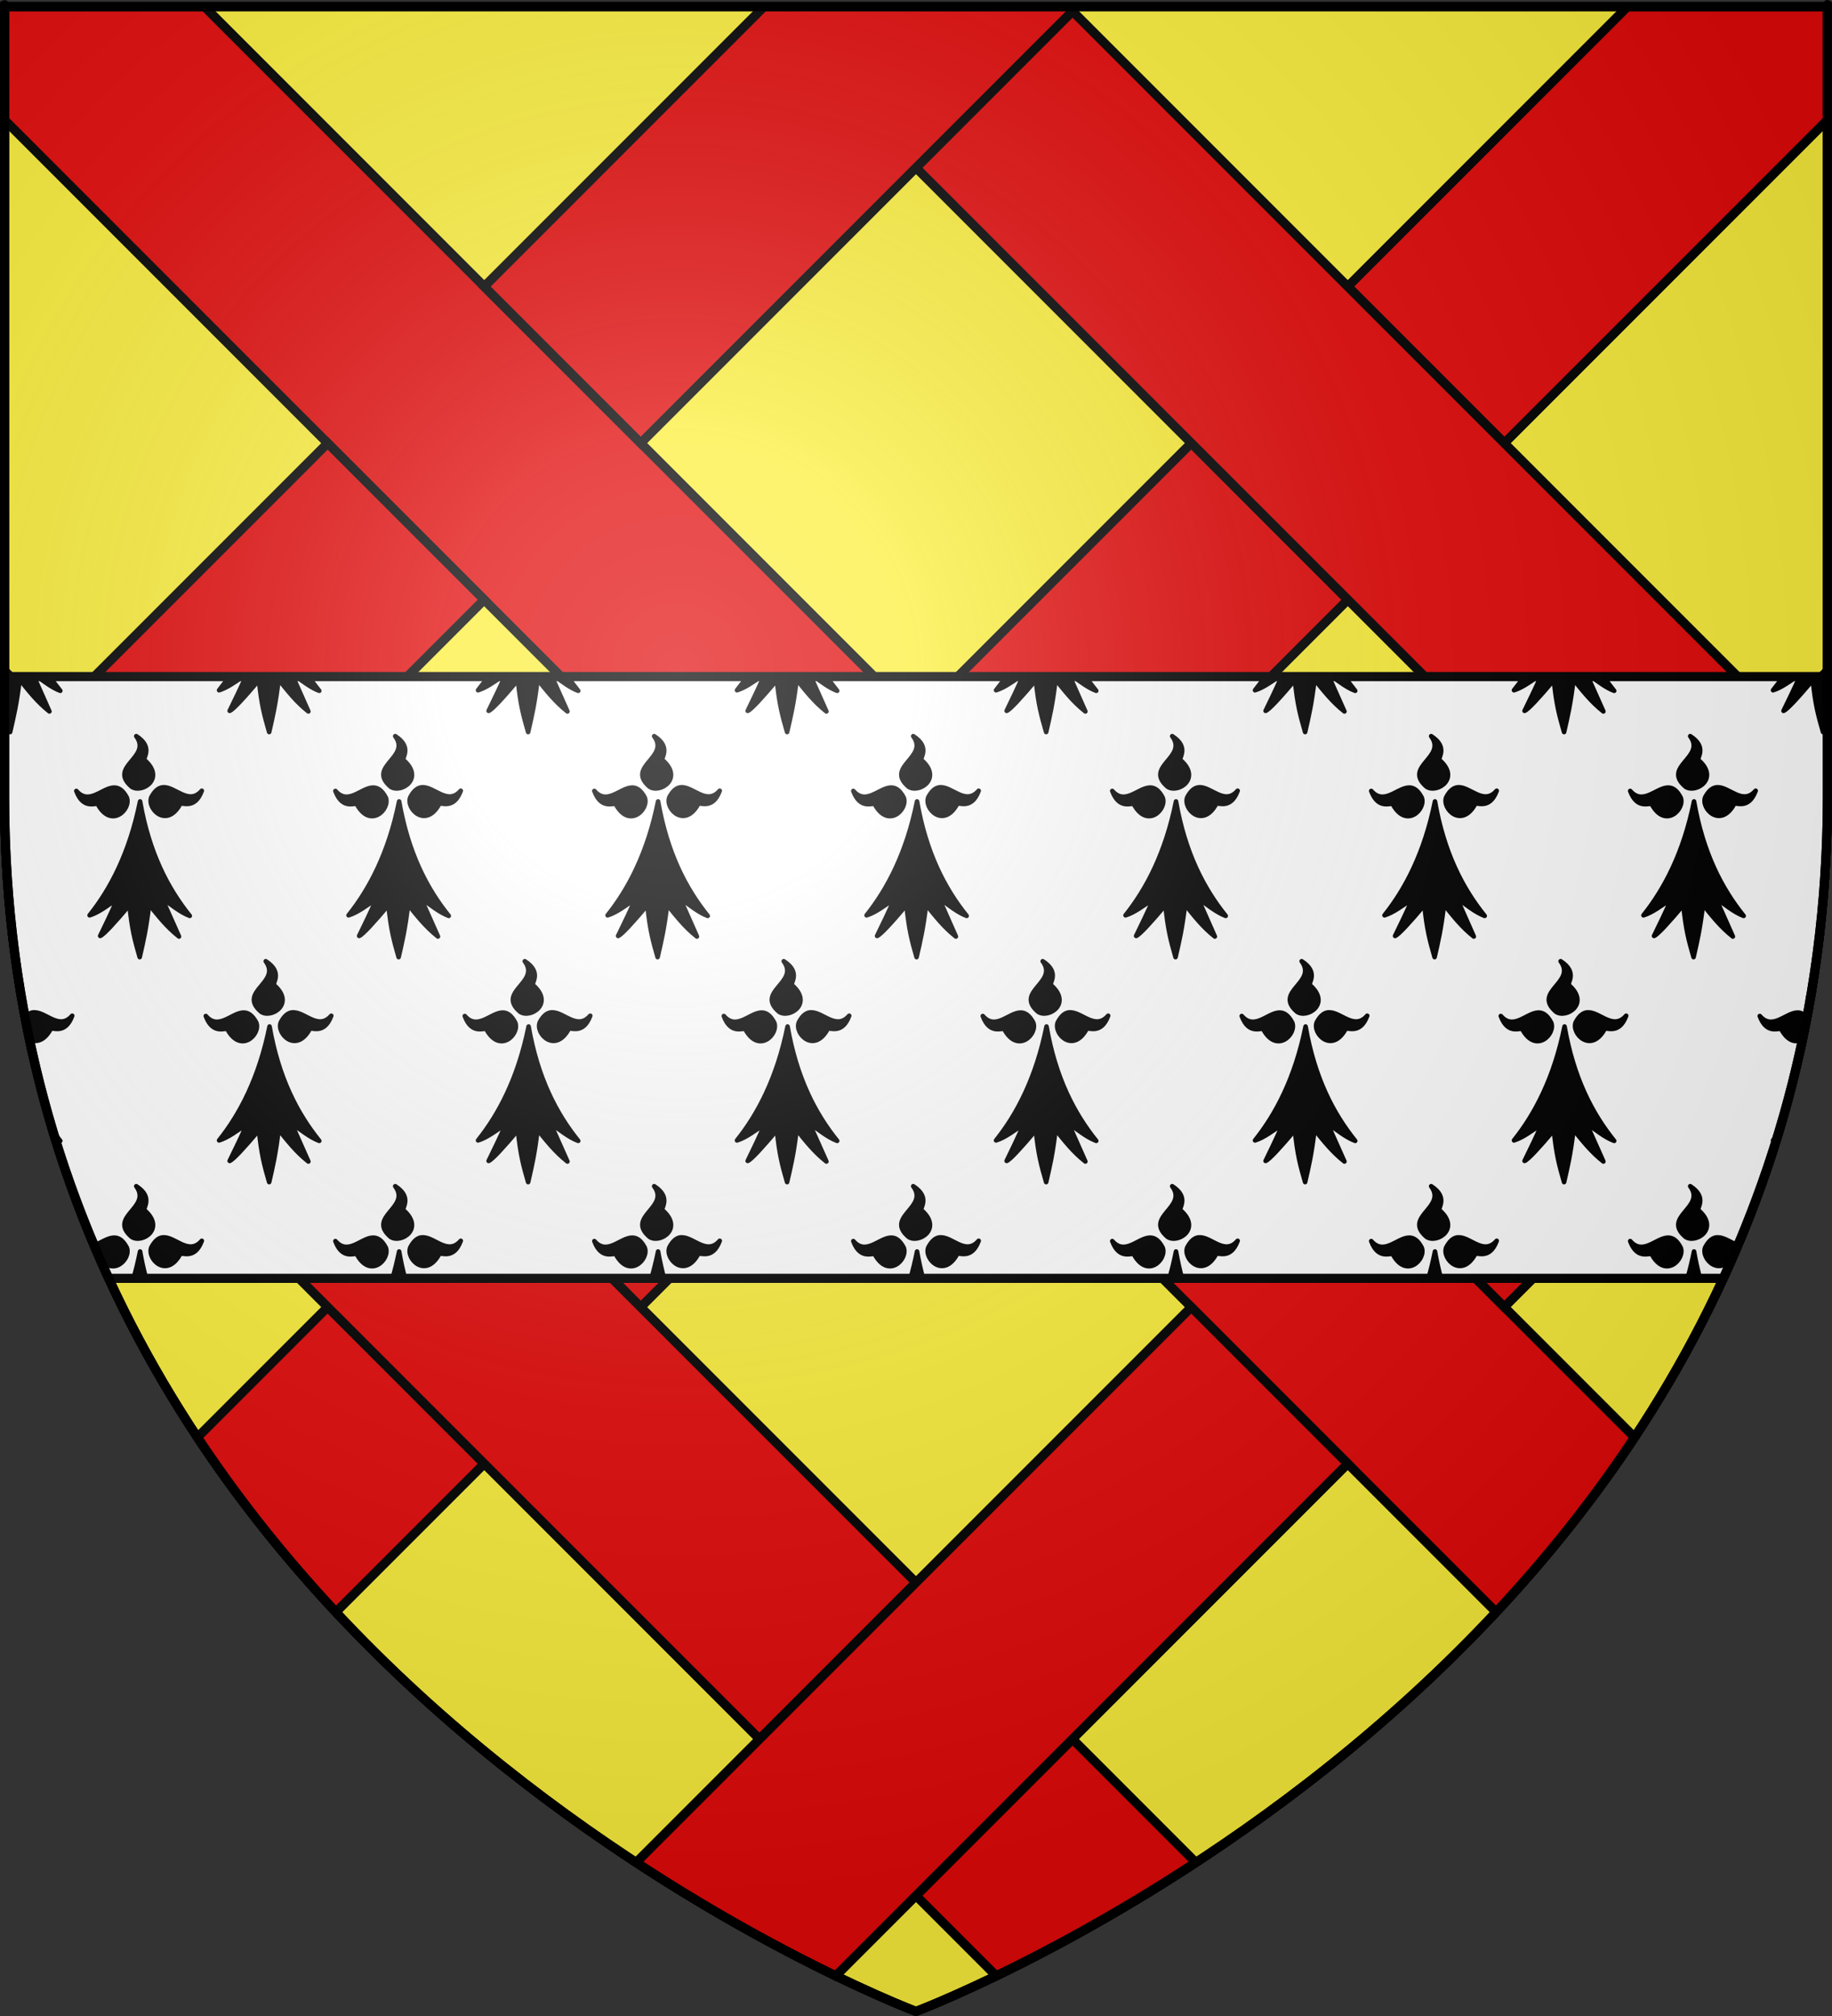
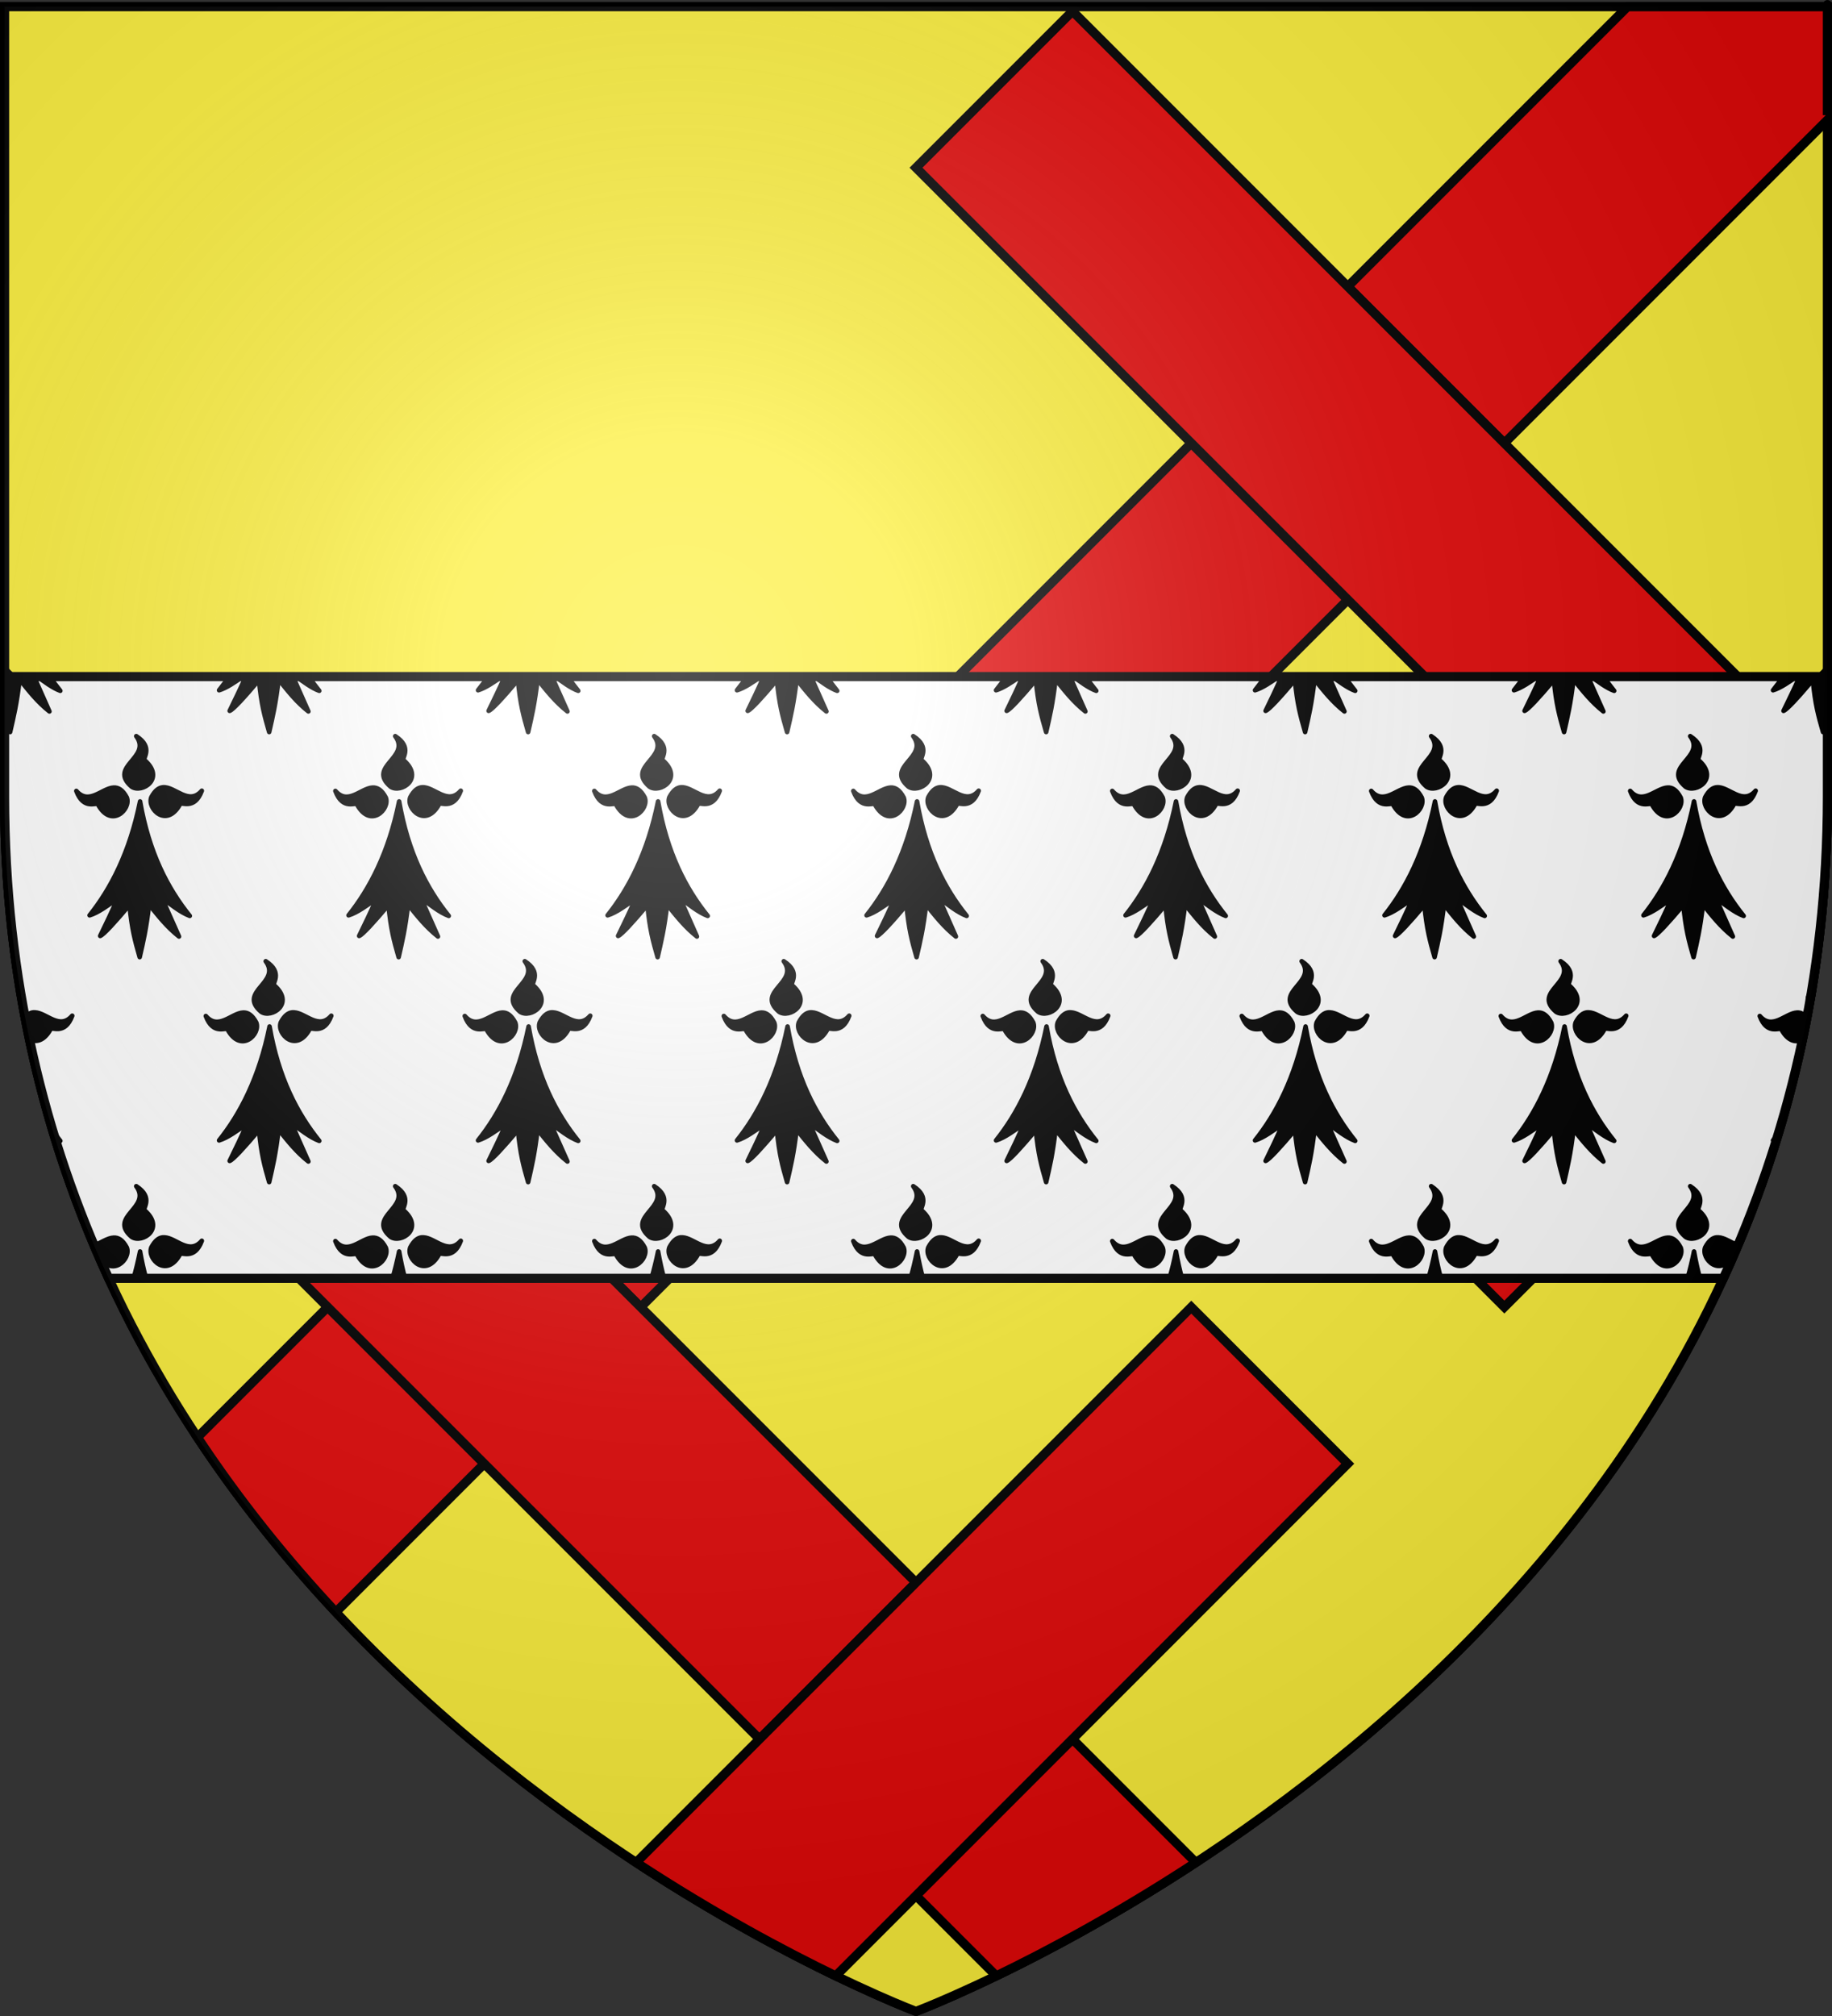
<svg xmlns="http://www.w3.org/2000/svg" xmlns:ns1="http://sodipodi.sourceforge.net/DTD/sodipodi-0.dtd" xmlns:ns2="http://www.inkscape.org/namespaces/inkscape" xmlns:xlink="http://www.w3.org/1999/xlink" height="660" width="600" version="1.0" id="svg2" ns1:version="0.32" ns2:version="0.45.1" ns1:docname="Blason_ville_fr_Thèze_(Pyrénées-Atlantiques).svg" ns1:docbase="C:\Documents and Settings\Bruno Vallette\Mes documents\Perso\Wikipédia Blasons\Communes BVA" ns2:export-filename="/Users/olivier/Desktop/Blason Rouge/Blason_Vide_3D.png" ns2:export-xdpi="144" ns2:export-ydpi="144" ns2:output_extension="org.inkscape.output.svg.inkscape">
  <rect width="100%" height="100%" fill="#333333" stroke="none" />
  <ns1:namedview ns2:window-height="712" ns2:window-width="1024" ns2:pageshadow="2" ns2:pageopacity="0.0" guidetolerance="10.0" gridtolerance="10.0" objecttolerance="10.0" borderopacity="1.0" bordercolor="#666666" pagecolor="#ffffff" id="base" showgrid="false" height="660px" ns2:zoom="0.78181818" ns2:cx="299.99987" ns2:cy="329.99972" ns2:window-x="-4" ns2:window-y="-4" ns2:current-layer="layer4" />
  <desc id="desc4">Flag of Canton of Valais (Wallis)</desc>
  <defs id="defs6">
    <linearGradient id="linearGradient2893">
      <stop style="stop-color:white;stop-opacity:0.314;" offset="0" id="stop2895" />
      <stop id="stop2897" offset="0.19" style="stop-color:white;stop-opacity:0.251;" />
      <stop style="stop-color:#6b6b6b;stop-opacity:0.125;" offset="0.6" id="stop2901" />
      <stop style="stop-color:black;stop-opacity:0.125;" offset="1" id="stop2899" />
    </linearGradient>
    <linearGradient id="linearGradient2885">
      <stop id="stop2887" offset="0" style="stop-color:white;stop-opacity:1;" />
      <stop style="stop-color:white;stop-opacity:1;" offset="0.229" id="stop2891" />
      <stop id="stop2889" offset="1" style="stop-color:black;stop-opacity:1;" />
    </linearGradient>
    <linearGradient id="linearGradient2955">
      <stop id="stop2867" offset="0" style="stop-color:#fd0000;stop-opacity:1;" />
      <stop style="stop-color:#e77275;stop-opacity:0.659;" offset="0.5" id="stop2873" />
      <stop style="stop-color:black;stop-opacity:0.323;" offset="1" id="stop2959" />
    </linearGradient>
    <radialGradient ns2:collect="always" xlink:href="#linearGradient2955" id="radialGradient2961" cx="225.524" cy="218.901" fx="225.524" fy="218.901" r="300" gradientTransform="matrix(-4.167939e-4,2.183,-1.884,-3.599562e-4,615.597,-289.121)" gradientUnits="userSpaceOnUse" />
-     <polygon id="star" transform="scale(53,53)" points="0,-1 0.588,0.809 -0.951,-0.309 0.951,-0.309 -0.588,0.809 0,-1 " />
    <clipPath id="clip">
      <path d="M 0,-200 L 0,600 L 300,600 L 300,-200 L 0,-200 z " id="path10" />
    </clipPath>
    <radialGradient ns2:collect="always" xlink:href="#linearGradient2955" id="radialGradient1911" gradientUnits="userSpaceOnUse" gradientTransform="matrix(-4.167939e-4,2.183,-1.884,-3.599562e-4,615.597,-289.121)" cx="225.524" cy="218.901" fx="225.524" fy="218.901" r="300" />
    <radialGradient ns2:collect="always" xlink:href="#linearGradient2955" id="radialGradient2865" gradientUnits="userSpaceOnUse" gradientTransform="matrix(0,1.749,-1.593,-1.049767e-7,551.788,-191.29)" cx="225.524" cy="218.901" fx="225.524" fy="218.901" r="300" />
    <radialGradient ns2:collect="always" xlink:href="#linearGradient2955" id="radialGradient2871" gradientUnits="userSpaceOnUse" gradientTransform="matrix(0,1.386,-1.323,-5.741131e-8,-158.082,-109.541)" cx="225.524" cy="218.901" fx="225.524" fy="218.901" r="300" />
    <radialGradient ns2:collect="always" xlink:href="#linearGradient2893" id="radialGradient3163" gradientUnits="userSpaceOnUse" gradientTransform="matrix(1.353,0,0,1.349,-77.629,-85.747)" cx="221.445" cy="226.331" fx="221.445" fy="226.331" r="300" />
  </defs>
  <g ns2:groupmode="layer" id="layer3" ns2:label="Fond écu" style="display:inline" ns1:insensitive="true">
    <path id="path2855" style="fill:#e20909;fill-opacity:1;fill-rule:evenodd;stroke:#000000;stroke-width:3;stroke-linecap:butt;stroke-linejoin:miter;stroke-miterlimit:4;stroke-dasharray:none;stroke-opacity:1" d="M 300,658.5 C 300,658.5 598.5,546.18 598.5,260.728 C 598.5,-24.723 598.5,2.176 598.5,2.176 L 1.5,2.176 L 1.5,260.728 C 1.5,546.18 300,658.5 300,658.5 z " ns1:nodetypes="cccccc" />
    <path id="path2283" style="fill:#fcef3c;fill-opacity:1;fill-rule:evenodd;stroke:#000000;stroke-width:3;stroke-linecap:butt;stroke-linejoin:miter;stroke-miterlimit:4;stroke-dasharray:none;stroke-opacity:1;display:inline" d="M 300,658.5 C 300,658.5 598.5,546.18 598.5,260.728 C 598.5,-24.723 598.5,2.176 598.5,2.176 L 1.5,2.176 L 1.5,260.728 C 1.5,546.18 300,658.5 300,658.5 z " ns1:nodetypes="cccccc" />
-     <path style="fill:#e20909;fill-opacity:1;stroke:#000000;stroke-width:3;stroke-miterlimit:4;stroke-dasharray:none;stroke-opacity:1;display:inline" d="M 1.5,2.188 L 1.5,39.281 L 248.719,286.5 L 300,235.219 L 66.969,2.188 L 1.5,2.188 z M 351.281,286.5 L 300,337.781 L 490,527.781 C 506.079,510.575 521.459,491.541 535.344,470.562 L 351.281,286.5 z " id="path2263" />
    <path style="fill:#e20909;fill-opacity:1;stroke:#000000;stroke-width:3;stroke-miterlimit:4;stroke-dasharray:none;stroke-opacity:1;display:inline" d="M 533.031,2.188 L 441.406,93.812 L 492.688,145.094 L 598.5,39.281 C 598.5,39.387 598.5,2.188 598.5,2.188 L 533.031,2.188 z M 390.156,145.062 L 158.562,376.656 L 209.844,427.938 L 441.438,196.344 L 390.156,145.062 z M 107.312,427.906 L 64.656,470.562 C 78.541,491.541 93.921,510.575 110,527.781 L 158.594,479.188 L 107.312,427.906 z " id="rect2253" />
    <path style="fill:#e20909;fill-opacity:1;stroke:#000000;stroke-width:3;stroke-miterlimit:4;stroke-dasharray:none;stroke-opacity:1;display:inline" d="M 351.25,3.656 L 300,54.906 L 531.594,286.5 L 582.844,235.25 L 351.25,3.656 z M 592.719,327.875 L 582.844,337.75 L 589.438,344.344 C 590.644,338.929 591.74,333.447 592.719,327.875 z " id="rect2203" ns1:nodetypes="ccccccccc" />
    <path style="fill:#e20909;fill-opacity:1;stroke:#000000;stroke-width:3;stroke-miterlimit:4;stroke-dasharray:none;stroke-opacity:1;display:inline" d="M 1.5,219.594 L 1.5,250.906 L 17.156,235.25 L 1.5,219.594 z M 68.406,286.5 L 17.156,337.75 L 248.75,569.344 L 300,518.094 L 68.406,286.5 z M 351.25,569.344 L 300,620.594 L 326.281,646.875 C 342.83,638.882 365.845,626.657 391.656,609.75 L 351.25,569.344 z " id="rect2201" />
-     <path style="fill:#e20909;fill-opacity:1;stroke:#000000;stroke-width:3;stroke-miterlimit:4;stroke-dasharray:none;stroke-opacity:1;display:inline" d="M 250.219,2.188 L 158.594,93.812 L 209.844,145.062 L 352.719,2.188 L 250.219,2.188 z M 107.312,145.094 L 1.5,250.906 L 1.5,260.719 C 1.5,290.45 4.761,318.301 10.562,344.344 L 158.562,196.344 L 107.312,145.094 z " id="rect2197" />
    <path style="fill:#e20909;fill-opacity:1;stroke:#000000;stroke-width:3;stroke-miterlimit:4;stroke-dasharray:none;stroke-opacity:1;display:inline" d="M 598.5,219.594 L 441.438,376.656 L 492.688,427.906 L 592.719,327.875 C 596.447,306.649 598.5,284.268 598.5,260.719 C 598.5,215.311 598.5,250.559 598.5,219.594 z M 390.156,427.938 L 208.344,609.75 C 234.155,626.657 257.17,638.882 273.719,646.875 L 441.406,479.188 L 390.156,427.938 z " id="rect2195" />
  </g>
  <g ns2:groupmode="layer" id="layer4" ns2:label="Meubles" style="display:inline">
    <g id="g2303">
      <path id="rect2792" d="M 1.5 221.5 L 1.5 260.719 C 1.5 320.791 14.718 373.196 35.594 418.5 L 564.406 418.5 C 585.282 373.196 598.5 320.791 598.5 260.719 L 598.5 221.5 L 1.5 221.5 z " style="color:#000000;fill:#ffffff;fill-opacity:1;fill-rule:nonzero;stroke:#000000;stroke-width:3;stroke-linecap:butt;stroke-linejoin:miter;marker:none;marker-start:none;marker-mid:none;marker-end:none;stroke-miterlimit:4;stroke-dasharray:none;stroke-dashoffset:0;stroke-opacity:1;visibility:visible;display:inline;overflow:visible" />
      <path id="path1883" d="M 1.5 221.5 L 1.5 232.688 C 2.017 235.043 2.601 237.18 3.312 239.656 C 4.541 234.294 5.463 230.587 6.438 222.438 C 9.374 226.082 12.214 229.78 16.188 232.906 L 11.125 221.5 L 1.5 221.5 z M 12.219 221.5 C 14.663 223.287 17.242 225.233 19.75 226.156 C 18.56 224.679 17.401 223.132 16.281 221.5 L 12.219 221.5 z M 75.062 221.5 C 73.982 223.086 72.871 224.568 71.75 225.969 C 74.191 225.237 76.893 223.361 79.562 221.5 L 75.062 221.5 z M 80.5 221.5 C 78.741 225.525 76.977 229.104 75.219 232.719 C 76.349 232.3 79.941 228.387 84.812 222.625 C 85.576 230.547 86.614 234.285 88.156 239.656 C 89.384 234.294 90.275 230.587 91.25 222.438 C 94.187 226.082 97.026 229.78 101 232.906 L 95.938 221.5 L 80.5 221.5 z M 97.031 221.5 C 99.472 223.287 102.054 225.233 104.562 226.156 C 103.372 224.679 102.213 223.132 101.094 221.5 L 97.031 221.5 z M 159.875 221.5 C 158.795 223.084 157.682 224.57 156.562 225.969 C 159.003 225.237 161.705 223.361 164.375 221.5 L 159.875 221.5 z M 165.312 221.5 C 163.554 225.525 161.79 229.104 160.031 232.719 C 161.162 232.3 164.754 228.387 169.625 222.625 C 170.389 230.547 171.426 234.285 172.969 239.656 C 174.197 234.294 175.088 230.587 176.062 222.438 C 178.999 226.082 181.87 229.78 185.844 232.906 L 180.75 221.5 L 165.312 221.5 z M 181.844 221.5 C 184.284 223.287 186.867 225.233 189.375 226.156 C 188.185 224.679 187.025 223.132 185.906 221.5 L 181.844 221.5 z M 244.688 221.5 C 243.607 223.084 242.495 224.57 241.375 225.969 C 243.819 225.236 246.543 223.363 249.219 221.5 L 244.688 221.5 z M 250.125 221.5 C 248.367 225.524 246.633 229.105 244.875 232.719 C 246.005 232.3 249.566 228.387 254.438 222.625 C 255.201 230.547 256.239 234.285 257.781 239.656 C 259.009 234.294 259.932 230.587 260.906 222.438 C 263.843 226.082 266.683 229.78 270.656 232.906 L 265.562 221.5 L 250.125 221.5 z M 266.656 221.5 C 269.1 223.287 271.679 225.233 274.188 226.156 C 272.997 224.679 271.838 223.132 270.719 221.5 L 266.656 221.5 z M 329.531 221.5 C 328.45 223.086 327.34 224.568 326.219 225.969 C 328.662 225.236 331.359 223.363 334.031 221.5 L 329.531 221.5 z M 334.938 221.5 C 333.179 225.524 331.446 229.105 329.688 232.719 C 330.818 232.3 334.379 228.387 339.25 222.625 C 340.014 230.547 341.082 234.285 342.625 239.656 C 343.853 234.294 344.744 230.587 345.719 222.438 C 348.656 226.082 351.495 229.78 355.469 232.906 L 350.406 221.5 L 334.938 221.5 z M 351.5 221.5 C 353.941 223.287 356.523 225.233 359.031 226.156 C 357.841 224.679 356.651 223.132 355.531 221.5 L 351.5 221.5 z M 414.344 221.5 C 413.262 223.086 412.152 224.568 411.031 225.969 C 413.475 225.236 416.171 223.363 418.844 221.5 L 414.344 221.5 z M 419.75 221.5 C 417.992 225.524 416.258 229.105 414.5 232.719 C 415.63 232.3 419.222 228.387 424.094 222.625 C 424.857 230.547 425.895 234.285 427.438 239.656 C 428.666 234.294 429.557 230.587 430.531 222.438 C 433.468 226.082 436.339 229.78 440.312 232.906 L 435.219 221.5 L 419.75 221.5 z M 436.312 221.5 C 438.753 223.287 441.336 225.233 443.844 226.156 C 442.653 224.679 441.494 223.132 440.375 221.5 L 436.312 221.5 z M 499.156 221.5 C 498.075 223.086 496.965 224.568 495.844 225.969 C 498.285 225.237 500.984 223.361 503.656 221.5 L 499.156 221.5 z M 504.594 221.5 C 502.836 225.524 501.071 229.105 499.312 232.719 C 500.443 232.3 504.035 228.387 508.906 222.625 C 509.67 230.547 510.707 234.285 512.25 239.656 C 513.478 234.294 514.369 230.587 515.344 222.438 C 518.281 226.082 521.151 229.78 525.125 232.906 L 520.031 221.5 L 504.594 221.5 z M 521.125 221.5 C 523.569 223.287 526.148 225.233 528.656 226.156 C 527.466 224.679 526.307 223.132 525.188 221.5 L 521.125 221.5 z M 584 221.5 C 582.919 223.086 581.808 224.568 580.688 225.969 C 583.128 225.237 585.799 223.361 588.469 221.5 L 584 221.5 z M 589.406 221.5 C 587.648 225.524 585.883 229.105 584.125 232.719 C 585.255 232.3 588.847 228.387 593.719 222.625 C 594.483 230.547 595.52 234.285 597.062 239.656 C 597.59 237.355 598.06 235.329 598.5 233.156 L 598.5 221.5 L 589.406 221.5 z M 44.625 241 C 49.828 248.059 35.281 250.881 43.125 257.562 C 46.47 259.831 54.24 254.911 47.375 248.875 C 46.488 248.358 50.505 244.786 44.625 241 z M 129.438 241 C 134.64 248.059 120.094 250.881 127.938 257.562 C 131.283 259.831 139.053 254.911 132.188 248.875 C 131.301 248.358 135.318 244.786 129.438 241 z M 214.25 241 C 219.453 248.059 204.906 250.881 212.75 257.562 C 216.095 259.831 223.896 254.911 217.031 248.875 C 216.144 248.358 220.13 244.786 214.25 241 z M 299.094 241 C 304.297 248.059 289.719 250.881 297.562 257.562 C 300.908 259.831 308.709 254.911 301.844 248.875 C 300.957 248.358 304.974 244.786 299.094 241 z M 383.906 241 C 389.109 248.059 374.562 250.881 382.406 257.562 C 385.752 259.831 393.521 254.911 386.656 248.875 C 385.769 248.358 389.786 244.786 383.906 241 z M 468.719 241 C 473.922 248.059 459.375 250.881 467.219 257.562 C 470.564 259.831 478.365 254.911 471.5 248.875 C 470.613 248.358 474.599 244.786 468.719 241 z M 553.562 241 C 558.765 248.059 544.187 250.881 552.031 257.562 C 555.376 259.831 563.178 254.911 556.312 248.875 C 555.425 248.358 559.443 244.786 553.562 241 z M 53.375 257.75 C 52.051 257.861 50.765 258.722 49.562 261 C 48.078 264.759 54.574 271.296 58.969 263.281 C 59.28 262.303 63.681 265.438 66.094 258.875 C 61.777 263.837 57.347 257.416 53.375 257.75 z M 138.188 257.75 C 136.863 257.861 135.578 258.722 134.375 261 C 132.89 264.759 139.418 271.296 143.812 263.281 C 144.123 262.303 148.493 265.438 150.906 258.875 C 146.589 263.837 142.16 257.416 138.188 257.75 z M 223 257.75 C 221.676 257.861 220.422 258.722 219.219 261 C 217.734 264.759 224.23 271.296 228.625 263.281 C 228.936 262.303 233.306 265.438 235.719 258.875 C 231.402 263.837 226.972 257.416 223 257.75 z M 307.812 257.75 C 306.488 257.861 305.234 258.722 304.031 261 C 302.546 264.759 309.043 271.296 313.438 263.281 C 313.748 262.303 318.118 265.438 320.531 258.875 C 316.214 263.837 311.785 257.416 307.812 257.75 z M 392.656 257.75 C 391.332 257.861 390.047 258.722 388.844 261 C 387.359 264.759 393.855 271.296 398.25 263.281 C 398.561 262.303 402.931 265.438 405.344 258.875 C 401.027 263.837 396.629 257.416 392.656 257.75 z M 477.469 257.75 C 476.145 257.861 474.859 258.722 473.656 261 C 472.171 264.759 478.699 271.296 483.094 263.281 C 483.405 262.303 487.775 265.438 490.188 258.875 C 485.87 263.837 481.441 257.416 477.469 257.75 z M 562.281 257.75 C 560.957 257.861 559.672 258.722 558.469 261 C 556.984 264.759 563.512 271.296 567.906 263.281 C 568.217 262.303 572.587 265.438 575 258.875 C 570.683 263.837 566.254 257.416 562.281 257.75 z M 37.219 257.844 C 33.377 258.032 29.137 263.693 25 258.938 C 27.413 265.5 31.783 262.397 32.094 263.375 C 36.488 271.389 43.016 264.852 41.531 261.094 C 40.178 258.532 38.722 257.77 37.219 257.844 z M 122.031 257.844 C 118.189 258.032 113.981 263.693 109.844 258.938 C 112.257 265.5 116.627 262.397 116.938 263.375 C 121.332 271.389 127.829 264.852 126.344 261.094 C 124.991 258.532 123.535 257.77 122.031 257.844 z M 206.875 257.844 C 203.033 258.032 198.793 263.693 194.656 258.938 C 197.069 265.5 201.439 262.397 201.75 263.375 C 206.145 271.389 212.641 264.852 211.156 261.094 C 209.803 258.532 208.378 257.77 206.875 257.844 z M 291.688 257.844 C 287.846 258.032 283.606 263.693 279.469 258.938 C 281.882 265.5 286.252 262.397 286.562 263.375 C 290.957 271.389 297.454 264.852 295.969 261.094 C 294.616 258.532 293.191 257.77 291.688 257.844 z M 376.5 257.844 C 372.658 258.032 368.418 263.693 364.281 258.938 C 366.694 265.5 371.095 262.397 371.406 263.375 C 375.801 271.389 382.266 264.852 380.781 261.094 C 379.428 258.532 378.003 257.77 376.5 257.844 z M 461.344 257.844 C 457.502 258.032 453.231 263.693 449.094 258.938 C 451.507 265.5 455.908 262.397 456.219 263.375 C 460.613 271.389 467.11 264.852 465.625 261.094 C 464.272 258.532 462.847 257.77 461.344 257.844 z M 546.156 257.844 C 542.314 258.032 538.043 263.693 533.906 258.938 C 536.319 265.5 540.72 262.397 541.031 263.375 C 545.426 271.389 551.922 264.852 550.438 261.094 C 549.084 258.532 547.66 257.77 546.156 257.844 z M 45.875 262.375 C 42.492 279.191 36.195 291.097 29.344 299.656 C 32.192 298.802 35.373 296.375 38.469 294.25 C 36.576 298.66 34.706 302.515 32.812 306.406 C 33.943 305.987 37.535 302.043 42.406 296.281 C 43.17 304.203 44.207 307.972 45.75 313.344 C 46.978 307.981 47.869 304.275 48.844 296.125 C 51.781 299.769 54.651 303.468 58.625 306.594 L 53.031 294.031 C 55.912 296.046 59.101 298.72 62.156 299.844 C 54.913 290.857 48.799 279.193 45.875 262.375 z M 130.719 262.375 C 127.336 279.191 121.008 291.097 114.156 299.656 C 117.004 298.802 120.217 296.375 123.312 294.25 C 121.419 298.66 119.518 302.515 117.625 306.406 C 118.755 305.987 122.347 302.043 127.219 296.281 C 127.982 304.203 129.02 307.972 130.562 313.344 C 131.791 307.981 132.682 304.275 133.656 296.125 C 136.593 299.769 139.464 303.468 143.438 306.594 L 137.844 294.031 C 140.724 296.046 143.914 298.72 146.969 299.844 C 139.726 290.857 133.643 279.193 130.719 262.375 z M 215.531 262.375 C 212.148 279.191 205.851 291.097 199 299.656 C 201.848 298.802 205.029 296.375 208.125 294.25 C 206.232 298.66 204.331 302.515 202.438 306.406 C 203.568 305.987 207.16 302.043 212.031 296.281 C 212.795 304.203 213.832 307.972 215.375 313.344 C 216.603 307.981 217.525 304.275 218.5 296.125 C 221.437 299.769 224.276 303.468 228.25 306.594 L 222.688 294.031 C 225.568 296.046 228.726 298.72 231.781 299.844 C 224.538 290.857 218.456 279.193 215.531 262.375 z M 300.344 262.375 C 296.961 279.191 290.664 291.097 283.812 299.656 C 286.661 298.802 289.842 296.375 292.938 294.25 C 291.044 298.66 289.143 302.515 287.25 306.406 C 288.38 305.987 292.004 302.043 296.875 296.281 C 297.639 304.203 298.645 307.972 300.188 313.344 C 301.416 307.981 302.338 304.275 303.312 296.125 C 306.249 299.769 309.089 303.468 313.062 306.594 L 307.5 294.031 C 310.381 296.046 313.539 298.72 316.594 299.844 C 309.351 290.857 303.268 279.193 300.344 262.375 z M 385.156 262.375 C 381.773 279.191 375.476 291.097 368.625 299.656 C 371.473 298.802 374.686 296.375 377.781 294.25 C 375.888 298.66 373.987 302.515 372.094 306.406 C 373.224 305.987 376.816 302.043 381.688 296.281 C 382.451 304.203 383.457 307.972 385 313.344 C 386.228 307.981 387.15 304.275 388.125 296.125 C 391.062 299.769 393.901 303.468 397.875 306.594 L 392.312 294.031 C 395.193 296.046 398.383 298.72 401.438 299.844 C 394.195 290.857 388.081 279.193 385.156 262.375 z M 469.969 262.375 C 466.586 279.191 460.289 291.097 453.438 299.656 C 456.286 298.802 459.498 296.375 462.594 294.25 C 460.701 298.66 458.799 302.515 456.906 306.406 C 458.036 305.987 461.629 302.043 466.5 296.281 C 467.264 304.203 468.301 307.972 469.844 313.344 C 471.072 307.981 471.963 304.275 472.938 296.125 C 475.874 299.769 478.714 303.468 482.688 306.594 L 477.125 294.031 C 480.006 296.046 483.195 298.72 486.25 299.844 C 479.007 290.857 472.893 279.193 469.969 262.375 z M 554.812 262.375 C 551.429 279.191 545.101 291.097 538.25 299.656 C 541.098 298.802 544.311 296.375 547.406 294.25 C 545.513 298.66 543.612 302.515 541.719 306.406 C 542.849 305.987 546.441 302.043 551.312 296.281 C 552.076 304.203 553.114 307.972 554.656 313.344 C 555.884 307.981 556.775 304.275 557.75 296.125 C 560.687 299.769 563.558 303.468 567.531 306.594 L 561.938 294.031 C 564.818 296.046 568.008 298.72 571.062 299.844 C 563.82 290.857 557.737 279.193 554.812 262.375 z M 87.031 314.688 C 92.234 321.747 77.687 324.569 85.531 331.25 C 88.876 333.519 96.678 328.598 89.812 322.562 C 88.926 322.046 92.912 318.473 87.031 314.688 z M 171.875 314.688 C 177.078 321.747 162.5 324.569 170.344 331.25 C 173.689 333.519 181.49 328.598 174.625 322.562 C 173.738 322.046 177.755 318.473 171.875 314.688 z M 256.688 314.688 C 261.89 321.747 247.312 324.569 255.156 331.25 C 258.502 333.519 266.303 328.598 259.438 322.562 C 258.551 322.046 262.568 318.473 256.688 314.688 z M 341.5 314.688 C 346.703 321.747 332.156 324.569 340 331.25 C 343.345 333.519 351.115 328.598 344.25 322.562 C 343.363 322.046 347.38 318.473 341.5 314.688 z M 426.312 314.688 C 431.515 321.747 416.969 324.569 424.812 331.25 C 428.158 333.519 435.927 328.598 429.062 322.562 C 428.175 322.046 432.193 318.473 426.312 314.688 z M 511.125 314.688 C 516.328 321.747 501.781 324.569 509.625 331.25 C 512.97 333.519 520.74 328.598 513.875 322.562 C 512.988 322.046 517.005 318.473 511.125 314.688 z M 593.375 324.188 C 592.269 325.683 591.58 327.193 592.531 329 C 592.817 327.4 593.108 325.8 593.375 324.188 z M 6.688 324.5 C 6.924 325.925 7.186 327.336 7.438 328.75 C 7.908 327.56 7.778 326.108 6.688 324.5 z M 10.906 331.438 C 9.986 331.532 9.087 332.006 8.219 333.062 C 8.676 335.465 9.156 337.846 9.656 340.219 C 11.644 341.313 14.365 340.945 16.562 336.938 C 16.873 335.959 21.243 339.094 23.656 332.531 C 19.519 337.286 15.311 331.625 11.469 331.438 C 11.281 331.428 11.092 331.418 10.906 331.438 z M 95.719 331.438 C 94.417 331.572 93.153 332.446 91.969 334.688 C 90.484 338.446 97.012 344.952 101.406 336.938 C 101.717 335.959 106.087 339.094 108.5 332.531 C 104.363 337.286 100.123 331.625 96.281 331.438 C 96.093 331.428 95.905 331.418 95.719 331.438 z M 180.531 331.438 C 179.227 331.572 177.965 332.446 176.781 334.688 C 175.296 338.446 181.824 344.952 186.219 336.938 C 186.53 335.959 190.9 339.094 193.312 332.531 C 189.175 337.286 184.936 331.625 181.094 331.438 C 180.906 331.428 180.718 331.418 180.531 331.438 z M 265.344 331.438 C 264.042 331.572 262.809 332.446 261.625 334.688 C 260.14 338.446 266.637 344.952 271.031 336.938 C 271.342 335.959 275.712 339.094 278.125 332.531 C 273.988 337.286 269.748 331.625 265.906 331.438 C 265.718 331.428 265.53 331.418 265.344 331.438 z M 350.156 331.438 C 348.855 331.572 347.622 332.446 346.438 334.688 C 344.953 338.446 351.449 344.952 355.844 336.938 C 356.155 335.959 360.525 339.094 362.938 332.531 C 358.8 337.286 354.561 331.625 350.719 331.438 C 350.531 331.428 350.342 331.418 350.156 331.438 z M 435 331.438 C 433.696 331.572 432.434 332.446 431.25 334.688 C 429.765 338.446 436.262 344.952 440.656 336.938 C 440.967 335.959 445.368 339.094 447.781 332.531 C 443.644 337.286 439.404 331.625 435.562 331.438 C 435.375 331.428 435.186 331.418 435 331.438 z M 519.812 331.438 C 518.511 331.572 517.246 332.446 516.062 334.688 C 514.578 338.446 521.105 344.952 525.5 336.938 C 525.811 335.959 530.181 339.094 532.594 332.531 C 528.457 337.286 524.217 331.625 520.375 331.438 C 520.187 331.428 519.998 331.418 519.812 331.438 z M 79.625 331.5 C 75.783 331.688 71.543 337.38 67.406 332.625 C 69.819 339.188 74.22 336.053 74.531 337.031 C 78.926 345.046 85.422 338.54 83.938 334.781 C 82.584 332.219 81.128 331.426 79.625 331.5 z M 164.469 331.5 C 160.627 331.688 156.356 337.38 152.219 332.625 C 154.632 339.188 159.033 336.053 159.344 337.031 C 163.738 345.046 170.235 338.54 168.75 334.781 C 167.397 332.219 165.972 331.426 164.469 331.5 z M 249.281 331.5 C 245.439 331.688 241.2 337.38 237.062 332.625 C 239.475 339.188 243.845 336.053 244.156 337.031 C 248.551 345.046 255.047 338.54 253.562 334.781 C 252.209 332.219 250.785 331.426 249.281 331.5 z M 334.094 331.5 C 330.252 331.688 326.012 337.38 321.875 332.625 C 324.288 339.188 328.658 336.053 328.969 337.031 C 333.363 345.046 339.891 338.54 338.406 334.781 C 337.053 332.219 335.597 331.426 334.094 331.5 z M 418.906 331.5 C 415.064 331.688 410.825 337.38 406.688 332.625 C 409.1 339.188 413.47 336.053 413.781 337.031 C 418.176 345.046 424.704 338.54 423.219 334.781 C 421.866 332.219 420.41 331.426 418.906 331.5 z M 503.719 331.5 C 499.877 331.688 495.668 337.38 491.531 332.625 C 493.944 339.188 498.314 336.053 498.625 337.031 C 503.02 345.046 509.516 338.54 508.031 334.781 C 506.678 332.219 505.222 331.426 503.719 331.5 z M 588.562 331.5 C 584.721 331.688 580.481 337.38 576.344 332.625 C 578.757 339.188 583.127 336.053 583.438 337.031 C 585.626 341.022 588.327 341.39 590.312 340.312 C 590.815 337.93 591.291 335.537 591.75 333.125 C 590.726 331.88 589.669 331.446 588.562 331.5 z M 88.281 336.062 C 84.898 352.879 78.601 364.784 71.75 373.344 C 74.598 372.489 77.811 370.063 80.906 367.938 C 79.013 372.347 77.112 376.171 75.219 380.062 C 76.349 379.643 79.941 375.731 84.812 369.969 C 85.576 377.89 86.614 381.629 88.156 387 C 89.384 381.637 90.275 377.962 91.25 369.812 C 94.187 373.457 97.026 377.124 101 380.25 L 95.438 367.719 C 98.318 369.733 101.508 372.376 104.562 373.5 C 97.32 364.513 91.206 352.88 88.281 336.062 z M 173.125 336.062 C 169.742 352.879 163.414 364.784 156.562 373.344 C 159.411 372.489 162.623 370.063 165.719 367.938 C 163.826 372.347 161.924 376.171 160.031 380.062 C 161.162 379.643 164.754 375.731 169.625 369.969 C 170.389 377.89 171.426 381.629 172.969 387 C 174.197 381.637 175.088 377.962 176.062 369.812 C 178.999 373.457 181.87 377.124 185.844 380.25 L 180.25 367.719 C 183.131 369.733 186.32 372.376 189.375 373.5 C 182.132 364.513 176.049 352.88 173.125 336.062 z M 257.938 336.062 C 254.554 352.879 248.226 364.784 241.375 373.344 C 244.223 372.489 247.436 370.063 250.531 367.938 C 248.638 372.347 246.768 376.171 244.875 380.062 C 246.005 379.643 249.566 375.731 254.438 369.969 C 255.201 377.89 256.239 381.629 257.781 387 C 259.009 381.637 259.932 377.962 260.906 369.812 C 263.843 373.457 266.683 377.124 270.656 380.25 L 265.062 367.719 C 267.943 369.733 271.133 372.376 274.188 373.5 C 266.945 364.513 260.862 352.88 257.938 336.062 z M 342.75 336.062 C 339.367 352.879 333.07 364.784 326.219 373.344 C 329.067 372.489 332.248 370.063 335.344 367.938 C 333.451 372.347 331.581 376.171 329.688 380.062 C 330.818 379.643 334.379 375.731 339.25 369.969 C 340.014 377.89 341.082 381.629 342.625 387 C 343.853 381.637 344.744 377.962 345.719 369.812 C 348.656 373.457 351.495 377.124 355.469 380.25 L 349.906 367.719 C 352.787 369.733 355.976 372.376 359.031 373.5 C 351.788 364.513 345.674 352.88 342.75 336.062 z M 427.594 336.062 C 424.211 352.879 417.883 364.784 411.031 373.344 C 413.879 372.489 417.061 370.063 420.156 367.938 C 418.263 372.347 416.393 376.171 414.5 380.062 C 415.63 379.643 419.222 375.731 424.094 369.969 C 424.857 377.89 425.895 381.629 427.438 387 C 428.666 381.637 429.557 377.962 430.531 369.812 C 433.468 373.457 436.339 377.124 440.312 380.25 L 434.719 367.719 C 437.599 369.733 440.789 372.376 443.844 373.5 C 436.601 364.513 430.518 352.88 427.594 336.062 z M 512.406 336.062 C 509.023 352.879 502.695 364.784 495.844 373.344 C 498.692 372.489 501.904 370.063 505 367.938 C 503.107 372.347 501.206 376.171 499.312 380.062 C 500.443 379.643 504.035 375.731 508.906 369.969 C 509.67 377.89 510.707 381.629 512.25 387 C 513.478 381.637 514.369 377.962 515.344 369.812 C 518.281 373.457 521.151 377.124 525.125 380.25 L 519.531 367.719 C 522.412 369.733 525.601 372.376 528.656 373.5 C 521.413 364.513 515.331 352.88 512.406 336.062 z M 17.344 370.344 C 17.587 371.151 17.846 371.947 18.094 372.75 C 18.646 373.036 19.204 373.299 19.75 373.5 C 18.932 372.485 18.13 371.43 17.344 370.344 z M 582.438 371.062 C 581.861 371.844 581.273 372.612 580.688 373.344 C 581.064 373.231 581.457 373.101 581.844 372.938 C 582.038 372.309 582.246 371.694 582.438 371.062 z M 44.625 388.344 C 49.828 395.403 35.281 398.256 43.125 404.938 C 46.47 407.206 54.24 402.286 47.375 396.25 C 46.488 395.733 50.505 392.13 44.625 388.344 z M 129.438 388.344 C 134.64 395.403 120.094 398.256 127.938 404.938 C 131.283 407.206 139.053 402.286 132.188 396.25 C 131.301 395.733 135.318 392.13 129.438 388.344 z M 214.25 388.344 C 219.453 395.403 204.906 398.256 212.75 404.938 C 216.095 407.206 223.896 402.286 217.031 396.25 C 216.144 395.733 220.13 392.13 214.25 388.344 z M 299.094 388.344 C 304.297 395.403 289.719 398.256 297.562 404.938 C 300.908 407.206 308.709 402.286 301.844 396.25 C 300.957 395.733 304.974 392.13 299.094 388.344 z M 383.906 388.344 C 389.109 395.403 374.562 398.256 382.406 404.938 C 385.752 407.206 393.521 402.286 386.656 396.25 C 385.769 395.733 389.786 392.13 383.906 388.344 z M 468.719 388.344 C 473.922 395.403 459.375 398.256 467.219 404.938 C 470.564 407.206 478.365 402.286 471.5 396.25 C 470.613 395.733 474.599 392.13 468.719 388.344 z M 553.562 388.344 C 558.765 395.403 544.187 398.256 552.031 404.938 C 555.376 407.206 563.178 402.286 556.312 396.25 C 555.425 395.733 559.443 392.13 553.562 388.344 z M 53.312 405.094 C 52.008 405.231 50.747 406.133 49.562 408.375 C 48.078 412.134 54.574 418.639 58.969 410.625 C 59.28 409.647 63.681 412.782 66.094 406.219 C 61.957 410.974 57.717 405.282 53.875 405.094 C 53.687 405.085 53.499 405.074 53.312 405.094 z M 138.125 405.094 C 136.821 405.231 135.559 406.133 134.375 408.375 C 132.89 412.134 139.418 418.639 143.812 410.625 C 144.123 409.647 148.493 412.782 150.906 406.219 C 146.769 410.974 142.529 405.282 138.688 405.094 C 138.5 405.085 138.311 405.074 138.125 405.094 z M 222.938 405.094 C 221.639 405.231 220.403 406.133 219.219 408.375 C 217.734 412.134 224.23 418.639 228.625 410.625 C 228.936 409.647 233.306 412.782 235.719 406.219 C 231.582 410.974 227.342 405.282 223.5 405.094 C 223.312 405.085 223.123 405.074 222.938 405.094 z M 307.781 405.094 C 306.477 405.231 305.215 406.133 304.031 408.375 C 302.546 412.134 309.043 418.639 313.438 410.625 C 313.748 409.647 318.118 412.782 320.531 406.219 C 316.394 410.974 312.186 405.282 308.344 405.094 C 308.156 405.085 307.968 405.074 307.781 405.094 z M 392.594 405.094 C 391.289 405.231 390.028 406.133 388.844 408.375 C 387.359 412.134 393.855 418.639 398.25 410.625 C 398.561 409.647 402.931 412.782 405.344 406.219 C 401.207 410.974 396.998 405.282 393.156 405.094 C 392.968 405.085 392.78 405.074 392.594 405.094 z M 477.406 405.094 C 476.102 405.231 474.84 406.133 473.656 408.375 C 472.171 412.134 478.699 418.639 483.094 410.625 C 483.405 409.647 487.775 412.782 490.188 406.219 C 486.05 410.974 481.811 405.282 477.969 405.094 C 477.781 405.085 477.593 405.074 477.406 405.094 z M 562.219 405.094 C 560.914 405.231 559.653 406.133 558.469 408.375 C 556.984 412.134 563.512 418.639 567.906 410.625 C 567.912 410.608 567.93 410.608 567.938 410.594 C 568.361 409.617 568.772 408.64 569.188 407.656 C 566.991 406.844 564.828 405.194 562.781 405.094 C 562.593 405.085 562.405 405.074 562.219 405.094 z M 37.219 405.188 C 35.184 405.287 33.028 406.901 30.844 407.719 C 31.304 408.806 31.75 409.889 32.219 410.969 C 36.61 418.596 43 412.156 41.531 408.438 C 40.178 405.875 38.722 405.114 37.219 405.188 z M 122.031 405.188 C 118.189 405.375 113.981 411.068 109.844 406.312 C 112.257 412.875 116.627 409.741 116.938 410.719 C 121.332 418.733 127.829 412.196 126.344 408.438 C 124.991 405.875 123.535 405.114 122.031 405.188 z M 206.875 405.188 C 203.033 405.375 198.793 411.068 194.656 406.312 C 197.069 412.875 201.439 409.741 201.75 410.719 C 206.145 418.733 212.641 412.196 211.156 408.438 C 209.803 405.875 208.378 405.114 206.875 405.188 z M 291.688 405.188 C 287.846 405.375 283.606 411.068 279.469 406.312 C 281.882 412.875 286.252 409.741 286.562 410.719 C 290.957 418.733 297.454 412.196 295.969 408.438 C 294.616 405.875 293.191 405.114 291.688 405.188 z M 376.5 405.188 C 372.658 405.375 368.418 411.068 364.281 406.312 C 366.694 412.875 371.095 409.741 371.406 410.719 C 375.801 418.733 382.266 412.196 380.781 408.438 C 379.428 405.875 378.003 405.114 376.5 405.188 z M 461.344 405.188 C 457.502 405.375 453.231 411.068 449.094 406.312 C 451.507 412.875 455.908 409.741 456.219 410.719 C 460.613 418.733 467.11 412.196 465.625 408.438 C 464.272 405.875 462.847 405.114 461.344 405.188 z M 546.156 405.188 C 542.314 405.375 538.043 411.068 533.906 406.312 C 536.319 412.875 540.72 409.741 541.031 410.719 C 545.426 418.733 551.922 412.196 550.438 408.438 C 549.084 405.875 547.66 405.114 546.156 405.188 z M 45.875 409.719 C 45.255 412.802 44.553 415.737 43.75 418.5 L 47.812 418.5 C 47.072 415.738 46.413 412.815 45.875 409.719 z M 130.719 409.719 C 130.098 412.802 129.365 415.737 128.562 418.5 L 132.625 418.5 C 131.884 415.738 131.257 412.815 130.719 409.719 z M 215.531 409.719 C 214.911 412.802 214.177 415.737 213.375 418.5 L 217.469 418.5 C 216.728 415.738 216.07 412.815 215.531 409.719 z M 300.344 409.719 C 299.723 412.802 299.021 415.737 298.219 418.5 L 302.281 418.5 C 301.541 415.738 300.882 412.815 300.344 409.719 z M 385.156 409.719 C 384.536 412.802 383.834 415.737 383.031 418.5 L 387.094 418.5 C 386.353 415.738 385.695 412.815 385.156 409.719 z M 469.969 409.719 C 469.348 412.802 468.646 415.737 467.844 418.5 L 471.906 418.5 C 471.165 415.738 470.507 412.815 469.969 409.719 z M 554.812 409.719 C 554.192 412.802 553.49 415.737 552.688 418.5 L 556.75 418.5 C 556.01 415.738 555.351 412.815 554.812 409.719 z " style="fill:#000000;fill-opacity:1;fill-rule:evenodd;stroke:#000000;stroke-width:1.5;stroke-linecap:round;stroke-linejoin:round;stroke-miterlimit:4;stroke-dasharray:none;stroke-opacity:1" />
    </g>
  </g>
  <g ns2:groupmode="layer" id="layer2" ns2:label="Reflet final" ns1:insensitive="true">
    <path ns1:nodetypes="cccccc" d="M 300,658.5 C 300,658.5 598.5,546.18 598.5,260.728 C 598.5,-24.723 598.5,2.176 598.5,2.176 L 1.5,2.176 L 1.5,260.728 C 1.5,546.18 300,658.5 300,658.5 z " style="opacity:1;fill:url(#radialGradient3163);fill-opacity:1;fill-rule:evenodd;stroke:none;stroke-width:1px;stroke-linecap:butt;stroke-linejoin:miter;stroke-opacity:1" id="path2875" ns2:export-xdpi="144" ns2:export-ydpi="144" />
  </g>
  <g ns2:groupmode="layer" id="layer1" ns2:label="Contour final" ns1:insensitive="true">
-     <path ns1:nodetypes="cccccc" d="M 300,658.5 C 300,658.5 1.5,546.18 1.5,260.728 C 1.5,-24.723 1.5,2.176 1.5,2.176 L 598.5,2.176 L 598.5,260.728 C 598.5,546.18 300,658.5 300,658.5 z " style="opacity:1;fill:none;fill-opacity:1;fill-rule:evenodd;stroke:#000000;stroke-width:3;stroke-linecap:butt;stroke-linejoin:miter;stroke-miterlimit:4;stroke-dasharray:none;stroke-opacity:1" id="path1411" ns2:export-xdpi="144" ns2:export-ydpi="144" />
-   </g>
+     </g>
</svg>